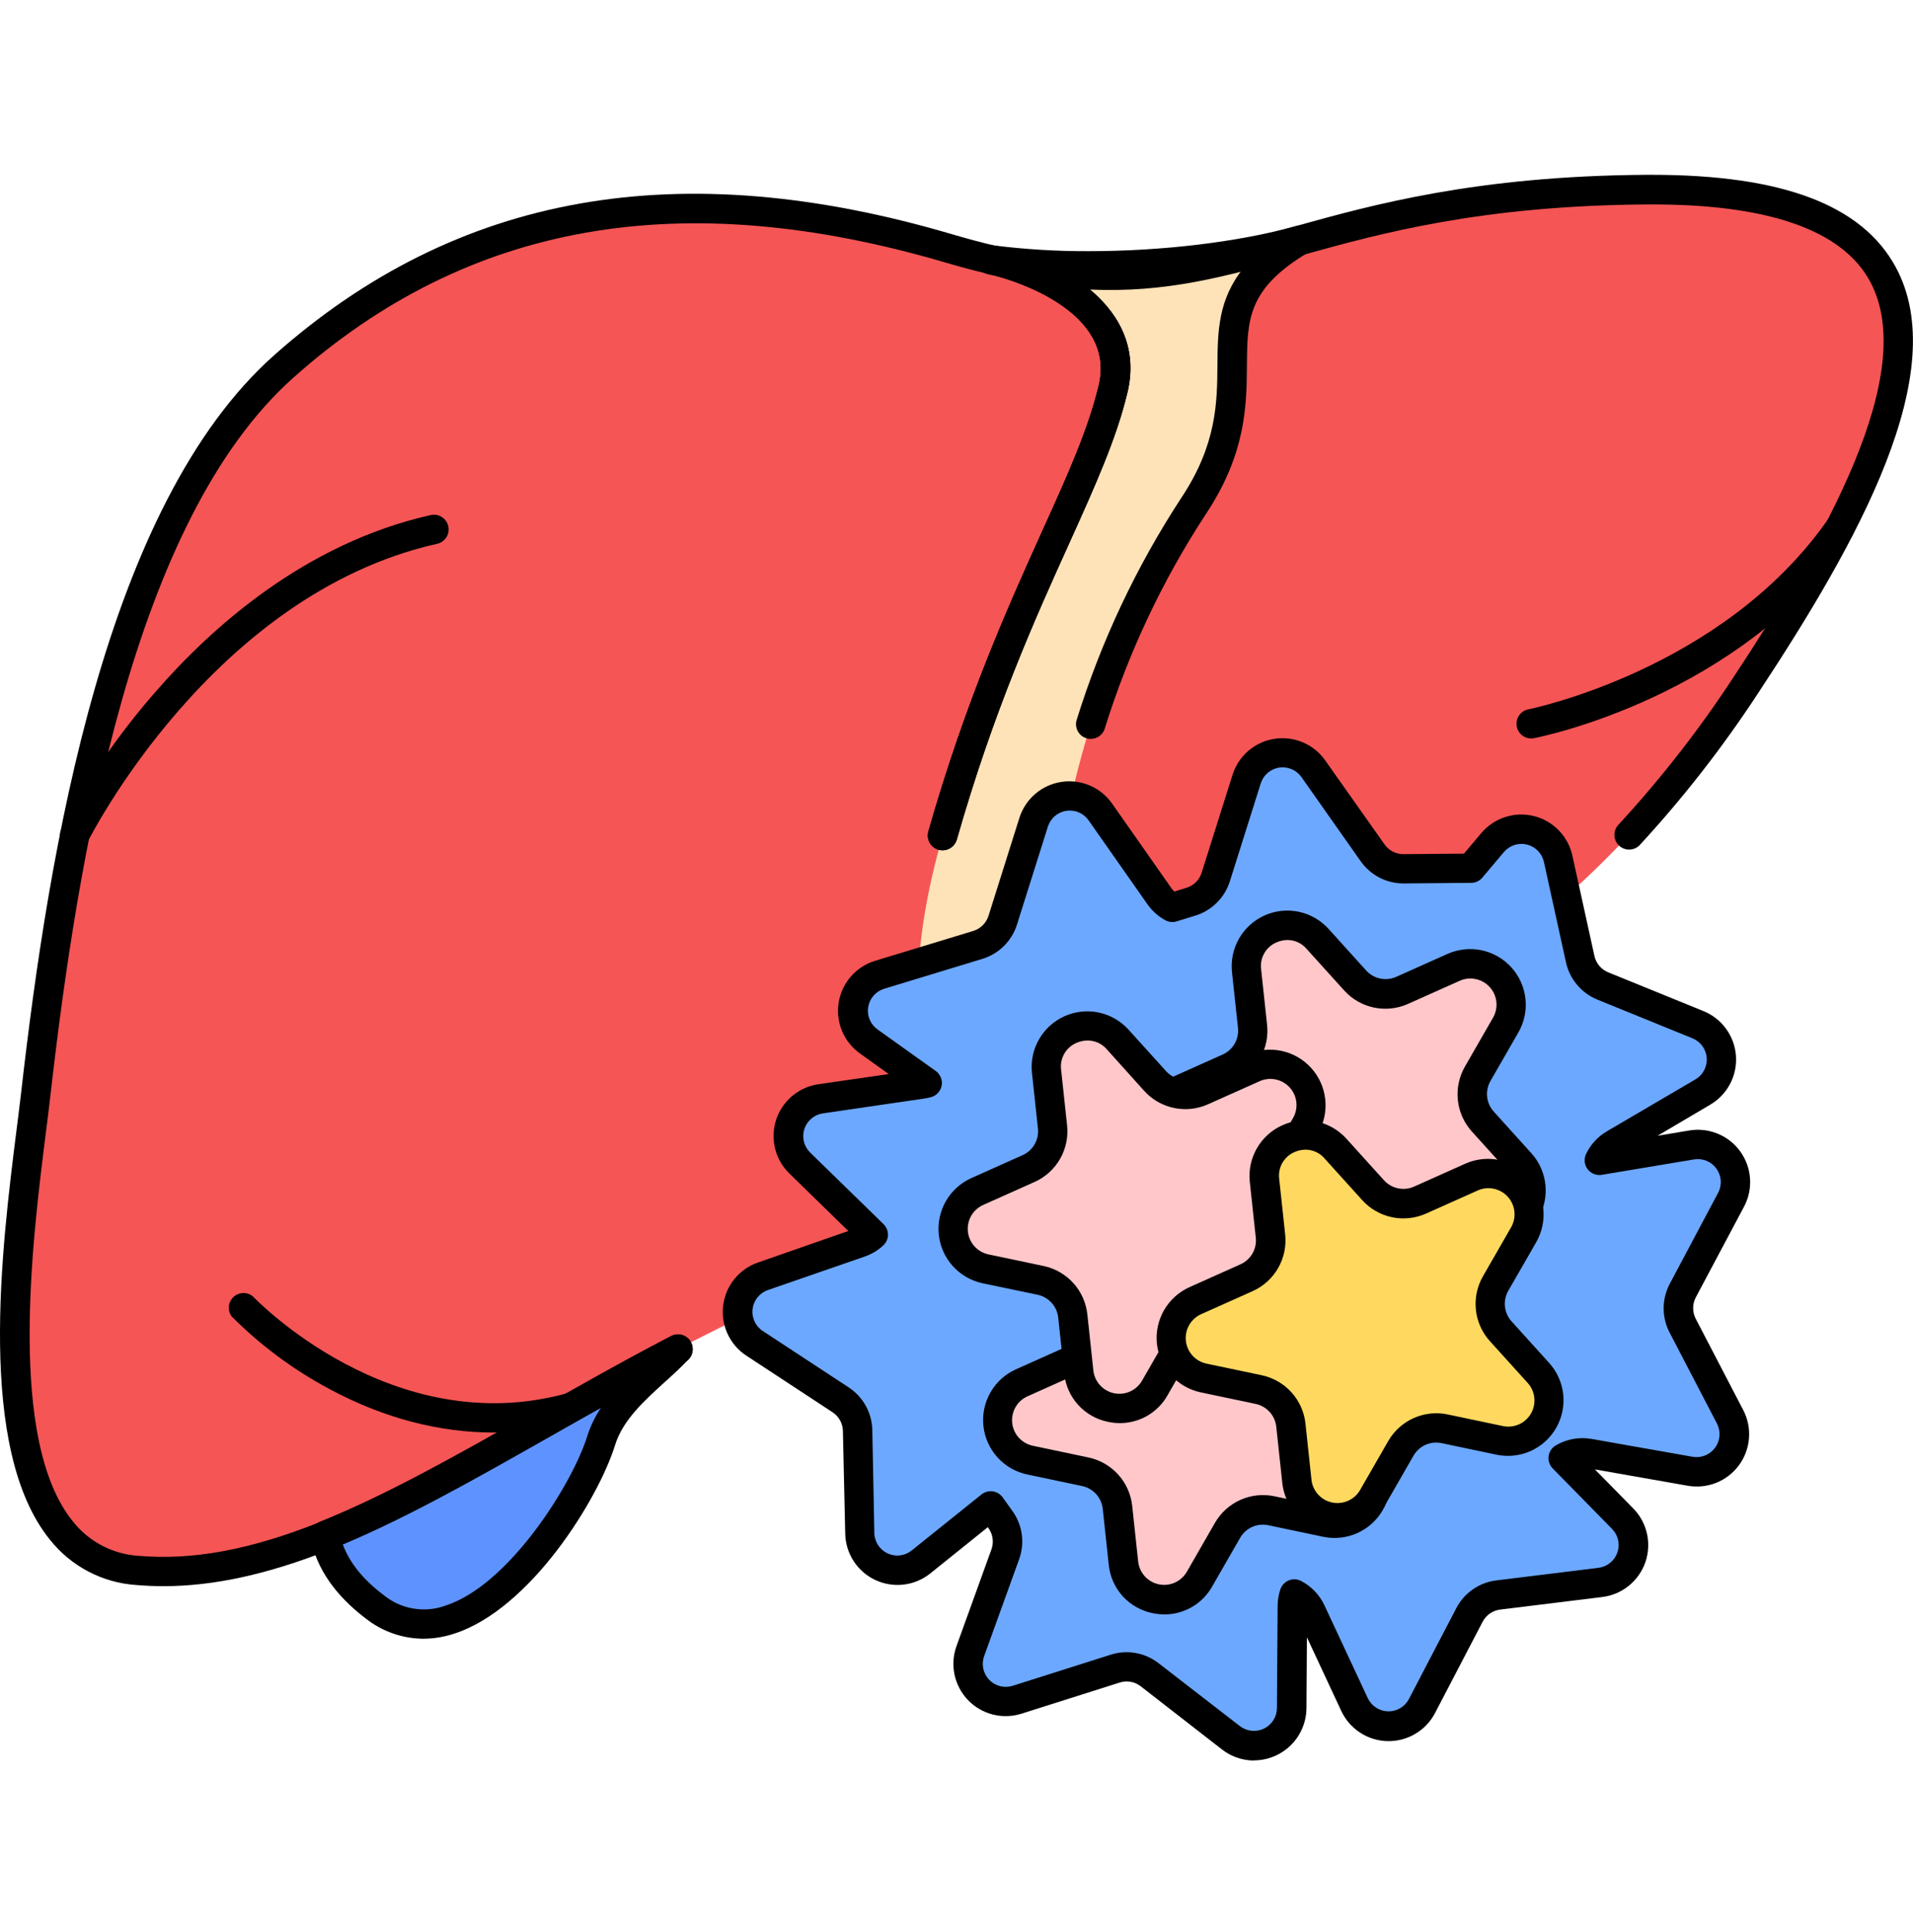
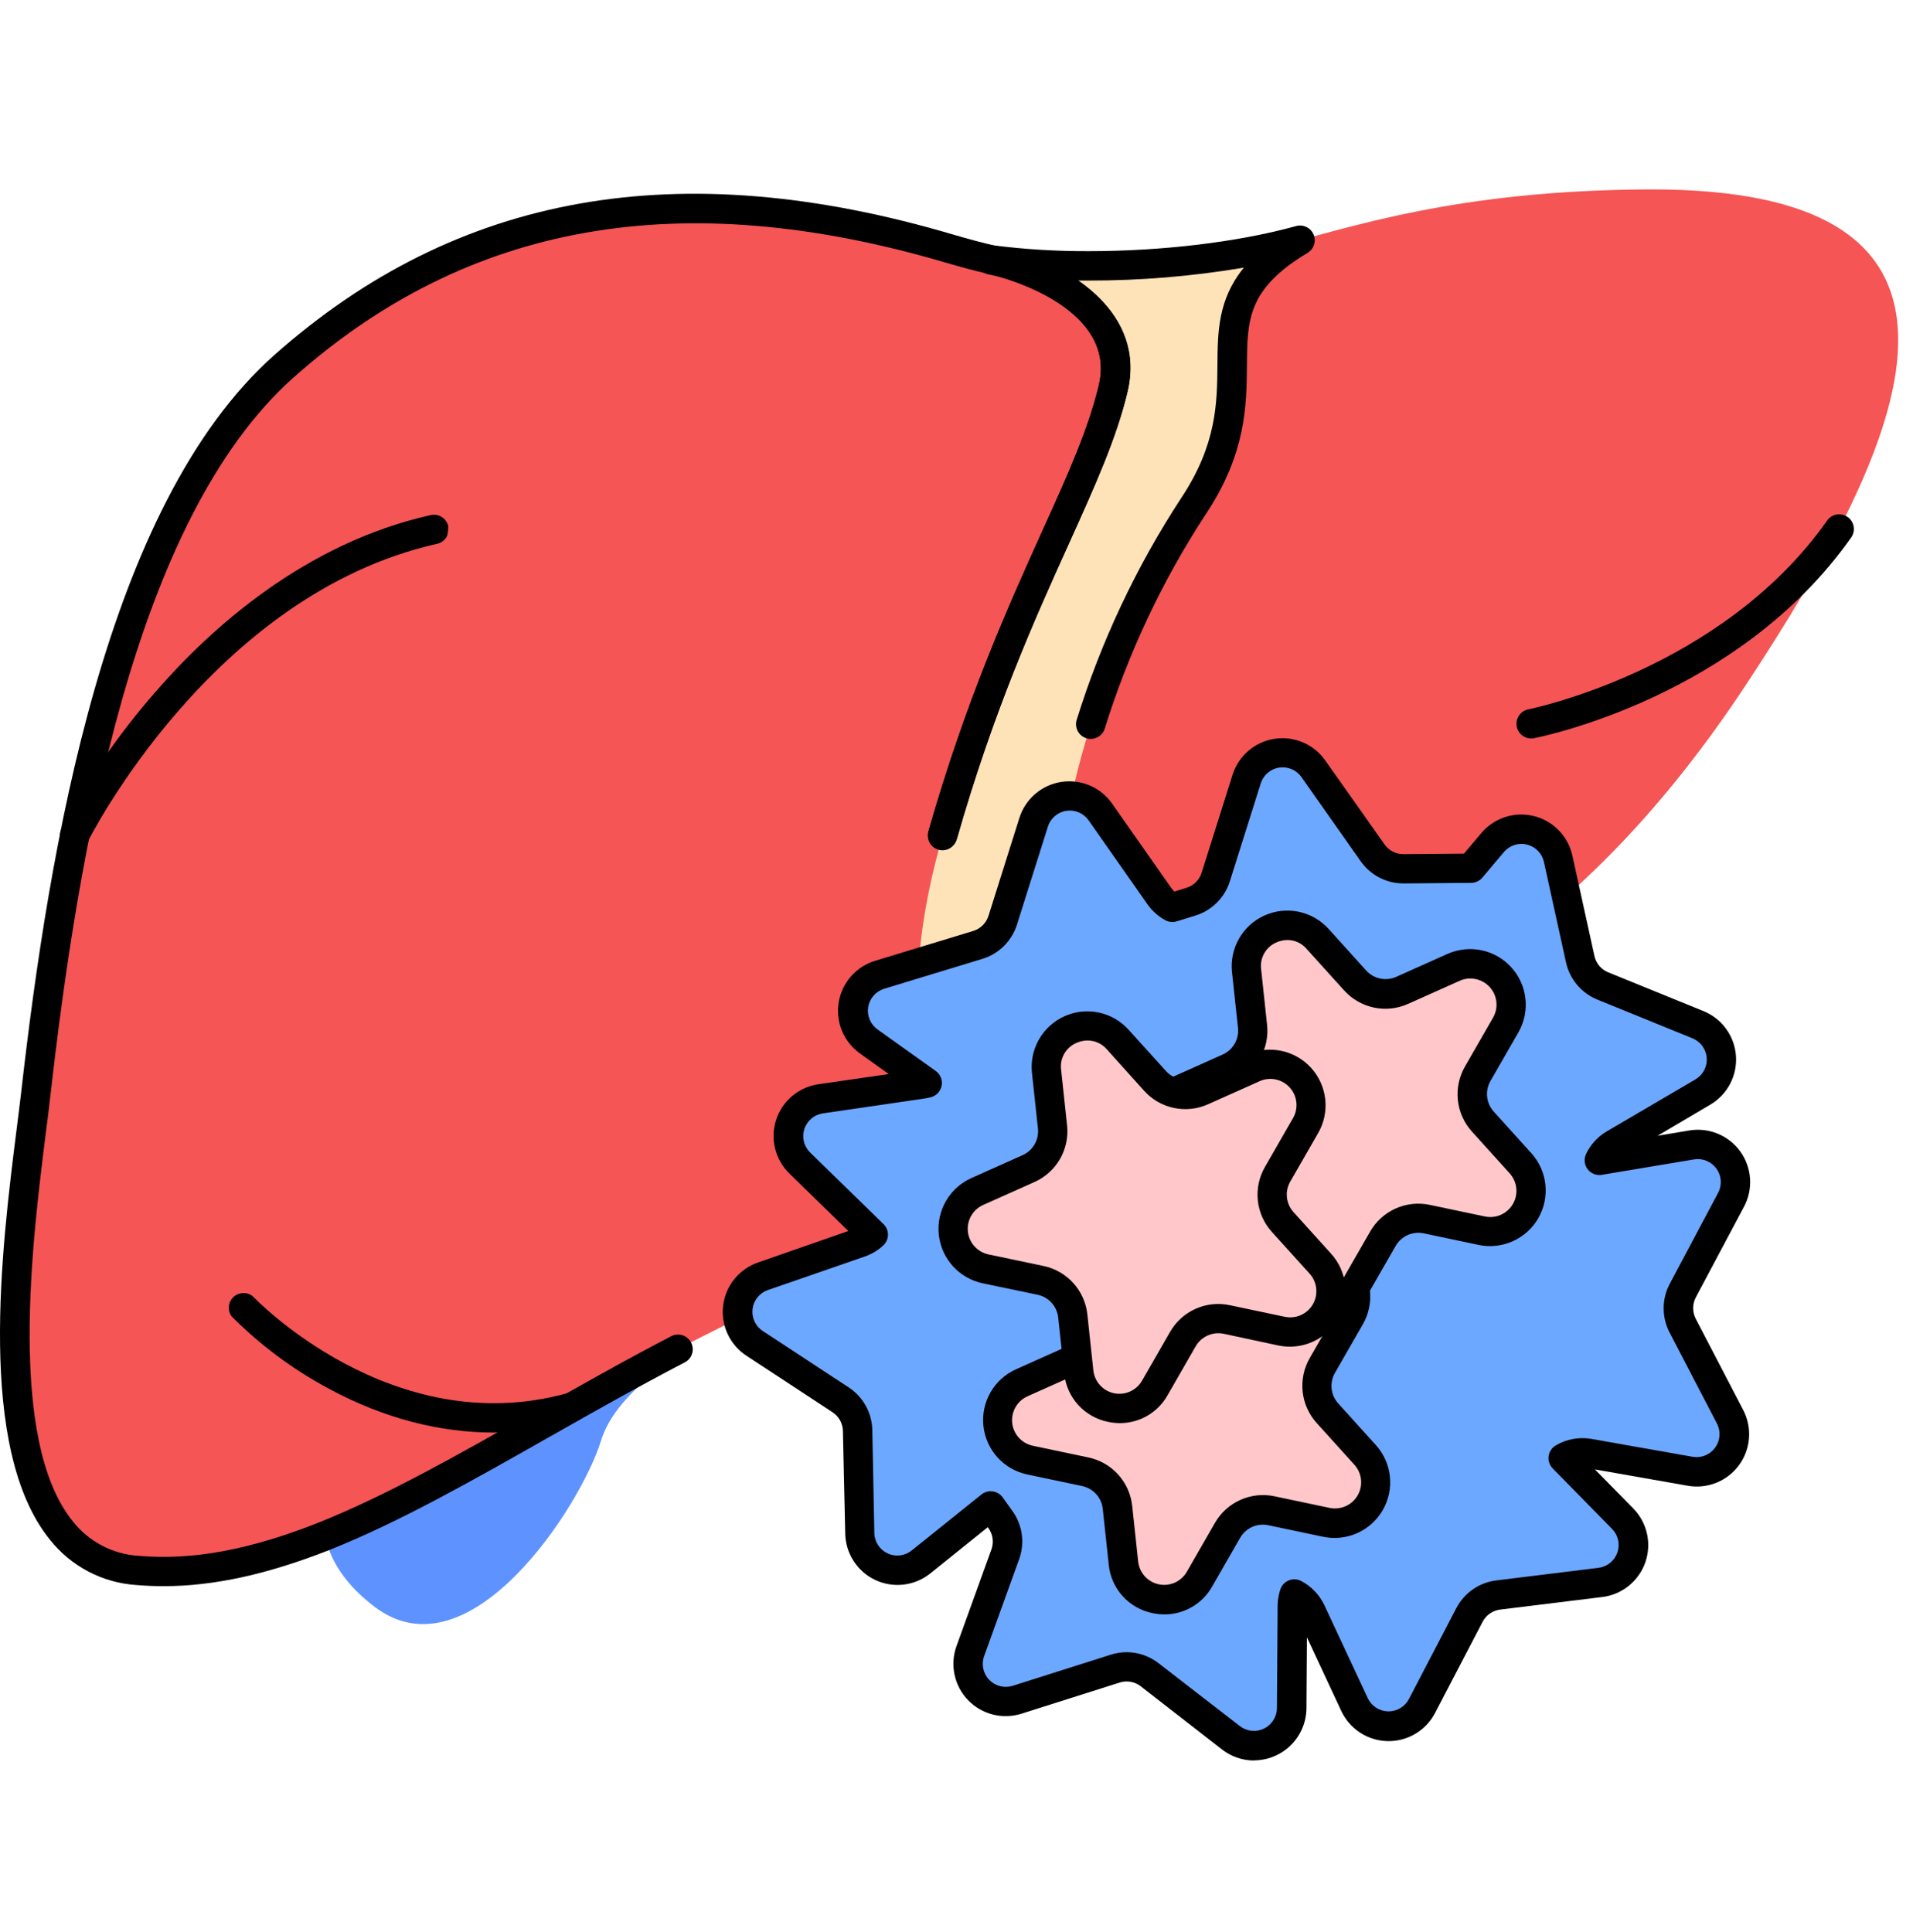
<svg xmlns="http://www.w3.org/2000/svg" width="100" height="101" viewBox="0 0 100 101" fill="none">
  <path d="M18.052 75.977C18.052 75.977 14.631 80.247 19.591 84.006C24.552 87.766 30.367 78.717 31.418 75.317C32.468 71.916 37.433 70.508 36.133 67.795C36.133 67.795 29.929 69.192 25.841 70.768C21.754 72.344 20.142 74.077 18.052 75.977Z" fill="#5E93FF" />
  <path d="M1.865 57.227C3.127 46.137 5.877 27.108 14.845 19.141C23.814 11.174 35.013 8.682 49.631 13.002C64.248 17.323 66.283 10.032 86.074 9.903C105.865 9.774 99.611 23.145 91.275 35.789C82.939 48.434 72.994 54.772 60.496 56.938C47.998 59.104 49.115 63.719 37.355 69.547C25.596 75.375 16.314 82.881 7.183 82.092C-1.948 81.303 1.148 63.543 1.865 57.227Z" fill="#F55555" />
  <path d="M49.273 43.682C45.855 55.67 51.06 55.823 44.023 65.534C47.916 62.526 52.27 58.997 58.219 57.393C56.592 55.946 55.068 54.223 55.016 50.752C54.885 42.245 58.014 33.051 62.398 26.45C66.783 19.848 61.555 16.407 67.971 12.557C63.549 13.788 56.963 14.27 51.805 13.586C53.549 13.901 59.24 15.887 58.199 20.303C56.914 25.737 52.691 31.694 49.273 43.682Z" fill="#FFE3B8" />
-   <path d="M3.905 44.422C3.775 44.422 3.646 44.389 3.532 44.325C3.418 44.261 3.322 44.17 3.253 44.059C3.184 43.948 3.144 43.821 3.138 43.691C3.131 43.56 3.158 43.43 3.216 43.313C4.561 40.761 6.2 38.375 8.099 36.203C11.056 32.789 15.95 28.411 22.485 26.934C22.585 26.907 22.69 26.901 22.792 26.916C22.894 26.931 22.993 26.966 23.081 27.019C23.17 27.073 23.247 27.144 23.307 27.228C23.368 27.312 23.411 27.407 23.433 27.508C23.456 27.609 23.459 27.713 23.44 27.815C23.422 27.917 23.383 28.014 23.326 28.1C23.269 28.187 23.196 28.261 23.11 28.318C23.024 28.375 22.927 28.415 22.825 28.434C11.065 31.092 4.661 43.864 4.589 43.993C4.526 44.12 4.429 44.228 4.308 44.304C4.187 44.38 4.048 44.421 3.905 44.422Z" fill="black" />
+   <path d="M3.905 44.422C3.775 44.422 3.646 44.389 3.532 44.325C3.418 44.261 3.322 44.17 3.253 44.059C3.184 43.948 3.144 43.821 3.138 43.691C3.131 43.56 3.158 43.43 3.216 43.313C4.561 40.761 6.2 38.375 8.099 36.203C11.056 32.789 15.95 28.411 22.485 26.934C22.585 26.907 22.69 26.901 22.792 26.916C22.894 26.931 22.993 26.966 23.081 27.019C23.17 27.073 23.247 27.144 23.307 27.228C23.368 27.312 23.411 27.407 23.433 27.508C23.422 27.917 23.383 28.014 23.326 28.1C23.269 28.187 23.196 28.261 23.11 28.318C23.024 28.375 22.927 28.415 22.825 28.434C11.065 31.092 4.661 43.864 4.589 43.993C4.526 44.12 4.429 44.228 4.308 44.304C4.187 44.38 4.048 44.421 3.905 44.422Z" fill="black" />
  <path d="M25.798 74.889C22.939 74.889 20.039 74.127 17.238 72.623C15.347 71.617 13.618 70.334 12.107 68.817C11.997 68.665 11.947 68.478 11.964 68.292C11.982 68.105 12.068 67.932 12.205 67.804C12.342 67.676 12.521 67.602 12.708 67.597C12.895 67.591 13.078 67.654 13.222 67.774C13.308 67.866 20.488 75.375 29.662 72.831C29.76 72.801 29.863 72.791 29.965 72.802C30.067 72.812 30.166 72.843 30.256 72.892C30.346 72.942 30.425 73.009 30.488 73.089C30.552 73.17 30.599 73.262 30.627 73.361C30.654 73.46 30.662 73.563 30.648 73.665C30.635 73.766 30.602 73.865 30.551 73.953C30.499 74.042 30.43 74.119 30.349 74.181C30.267 74.243 30.173 74.288 30.074 74.313C28.681 74.698 27.243 74.891 25.798 74.889Z" fill="black" />
  <path d="M80.035 38.606C79.845 38.604 79.663 38.532 79.523 38.404C79.383 38.275 79.295 38.099 79.277 37.91C79.259 37.721 79.311 37.532 79.424 37.379C79.537 37.226 79.703 37.121 79.889 37.083C79.989 37.063 89.987 35.036 95.49 27.243C95.546 27.155 95.62 27.079 95.706 27.021C95.792 26.962 95.889 26.922 95.991 26.901C96.093 26.881 96.198 26.882 96.3 26.904C96.402 26.926 96.498 26.968 96.583 27.028C96.668 27.088 96.74 27.165 96.795 27.253C96.849 27.342 96.885 27.441 96.9 27.544C96.916 27.647 96.91 27.752 96.883 27.852C96.857 27.953 96.81 28.047 96.746 28.13C90.877 36.438 80.615 38.508 80.18 38.592C80.132 38.601 80.084 38.606 80.035 38.606Z" fill="black" />
-   <path d="M22.129 85.669C21.04 85.661 19.984 85.292 19.128 84.618C17.518 83.397 16.546 81.985 16.237 80.421C16.203 80.245 16.231 80.063 16.316 79.906C16.402 79.748 16.54 79.626 16.706 79.559C20.221 78.149 23.932 76.044 27.85 73.825C30.169 72.51 32.567 71.149 35.088 69.837C35.248 69.754 35.432 69.731 35.608 69.77C35.784 69.809 35.94 69.909 36.05 70.051C36.16 70.194 36.216 70.371 36.209 70.55C36.202 70.73 36.133 70.902 36.012 71.036C35.637 71.45 35.202 71.843 34.743 72.258C33.669 73.235 32.557 74.241 32.153 75.542C31.27 78.393 27.704 84.135 23.737 85.405C23.218 85.576 22.676 85.665 22.129 85.669ZM17.915 80.727C18.262 81.682 18.979 82.577 20.063 83.393C20.506 83.753 21.033 83.993 21.595 84.089C22.157 84.186 22.735 84.136 23.272 83.944C26.633 82.862 29.936 77.528 30.694 75.091C30.864 74.554 31.11 74.045 31.426 73.579C30.477 74.11 29.541 74.639 28.618 75.165C24.875 77.282 21.334 79.298 17.915 80.727Z" fill="black" />
  <path d="M8.543 82.921C8.063 82.921 7.587 82.9 7.115 82.86C6.24 82.801 5.386 82.56 4.609 82.151C3.833 81.742 3.15 81.175 2.606 80.487C-1.238 75.727 0.086 65.235 0.877 58.969C0.963 58.29 1.041 57.674 1.102 57.141C2.557 44.337 5.514 26.401 14.332 18.569C23.881 10.088 35.498 8.022 49.846 12.268C50.627 12.497 51.321 12.682 51.975 12.835C52.17 12.885 52.365 12.928 52.561 12.967H52.596C56.111 13.905 59.897 16.43 58.944 20.467C58.369 22.897 57.268 25.337 55.873 28.424C54.115 32.311 51.932 37.149 50.014 43.881C49.951 44.069 49.818 44.226 49.643 44.318C49.468 44.411 49.263 44.432 49.073 44.377C48.882 44.323 48.72 44.197 48.62 44.026C48.52 43.855 48.489 43.652 48.535 43.459C50.489 36.624 52.697 31.723 54.473 27.79C55.84 24.778 56.908 22.399 57.447 20.112C58.36 16.245 52.928 14.643 52.219 14.448C52.024 14.405 51.828 14.36 51.619 14.309C50.946 14.153 50.221 13.96 49.414 13.723C35.614 9.665 24.473 11.62 15.354 19.727C6.93 27.208 4.057 44.766 2.629 57.323C2.569 57.862 2.49 58.483 2.403 59.17C1.692 64.801 0.371 75.28 3.803 79.528C4.217 80.056 4.738 80.49 5.332 80.801C5.926 81.112 6.579 81.294 7.248 81.335C10.08 81.579 13.086 81.018 16.705 79.577C20.221 78.167 23.932 76.061 27.848 73.842C30.166 72.528 32.565 71.167 35.086 69.854C35.176 69.807 35.274 69.779 35.375 69.77C35.476 69.761 35.577 69.772 35.674 69.803C35.77 69.833 35.86 69.883 35.937 69.948C36.015 70.013 36.078 70.092 36.125 70.182C36.172 70.272 36.2 70.37 36.209 70.471C36.218 70.572 36.207 70.673 36.176 70.77C36.146 70.866 36.097 70.956 36.032 71.033C35.967 71.111 35.887 71.175 35.797 71.221C33.301 72.52 30.914 73.874 28.608 75.182C24.641 77.432 20.895 79.557 17.279 81.006C14.018 82.293 11.201 82.921 8.543 82.921Z" fill="black" />
-   <path d="M49.269 44.452C49.15 44.452 49.033 44.424 48.927 44.371C48.821 44.318 48.728 44.242 48.656 44.147C48.585 44.052 48.536 43.943 48.514 43.826C48.491 43.709 48.496 43.589 48.528 43.475C50.481 36.639 52.691 31.739 54.466 27.805C55.833 24.794 56.901 22.415 57.441 20.127C58.36 16.221 52.827 14.637 52.194 14.463C52.005 14.408 51.844 14.281 51.745 14.11C51.647 13.939 51.617 13.736 51.664 13.544C51.71 13.352 51.829 13.185 51.995 13.078C52.161 12.971 52.362 12.932 52.556 12.969C58.753 14.323 62.534 13.27 67.319 11.936L67.638 11.848L67.722 11.825L67.765 11.813C71.741 10.707 77.189 9.196 86.06 9.139H86.353C93.167 9.139 97.335 10.717 99.095 13.96C102.077 19.459 97.142 28.295 91.911 36.225C90.066 39.047 87.99 41.711 85.704 44.19C85.563 44.331 85.373 44.411 85.174 44.415C84.974 44.418 84.781 44.344 84.636 44.208C84.49 44.072 84.403 43.885 84.392 43.686C84.382 43.487 84.449 43.292 84.579 43.141C86.809 40.725 88.834 38.128 90.634 35.377C95.321 28.28 100.36 19.516 97.749 14.702C96.282 11.997 92.353 10.643 86.077 10.688C77.435 10.745 72.109 12.215 68.218 13.297L68.151 13.317L68.075 13.338L67.741 13.432C64.067 14.456 60.962 15.323 56.958 15.135C58.521 16.436 59.48 18.225 58.944 20.493C58.37 22.922 57.269 25.362 55.874 28.45C54.116 32.336 51.933 37.174 50.015 43.907C49.966 44.066 49.867 44.205 49.733 44.304C49.598 44.402 49.435 44.454 49.269 44.452Z" fill="black" />
  <path d="M49.269 44.452C49.15 44.452 49.033 44.424 48.927 44.371C48.821 44.319 48.728 44.242 48.656 44.147C48.585 44.053 48.536 43.943 48.514 43.826C48.491 43.71 48.496 43.59 48.528 43.475C50.481 36.639 52.691 31.739 54.466 27.805C55.833 24.794 56.901 22.415 57.441 20.128C58.36 16.221 52.827 14.637 52.194 14.464C51.999 14.413 51.827 14.372 51.655 14.341C51.463 14.299 51.294 14.185 51.183 14.023C51.072 13.86 51.027 13.662 51.058 13.467C51.089 13.273 51.193 13.098 51.349 12.978C51.506 12.858 51.702 12.803 51.898 12.823C53.559 13.035 55.232 13.137 56.907 13.13C60.733 13.13 64.644 12.663 67.636 11.85L67.7 11.833L67.735 11.823C67.915 11.769 68.107 11.783 68.278 11.861C68.448 11.939 68.584 12.076 68.66 12.247C68.736 12.418 68.747 12.611 68.691 12.79C68.635 12.968 68.516 13.12 68.356 13.217C65.214 15.106 65.2 16.702 65.181 19.116C65.165 21.161 65.144 23.706 63.032 26.88C60.754 30.363 58.973 34.147 57.739 38.122C57.672 38.308 57.535 38.461 57.357 38.548C57.179 38.636 56.975 38.652 56.786 38.593C56.596 38.533 56.438 38.403 56.342 38.23C56.247 38.056 56.222 37.852 56.273 37.661C57.55 33.548 59.393 29.632 61.751 26.028C63.606 23.237 63.624 21.042 63.64 19.104C63.653 17.346 63.667 15.653 65.019 13.993C62.337 14.444 59.623 14.67 56.903 14.667H56.345C58.255 15.991 59.534 17.936 58.935 20.479C58.36 22.909 57.259 25.348 55.864 28.436C54.106 32.323 51.923 37.161 50.005 43.893C49.959 44.054 49.863 44.195 49.73 44.295C49.597 44.396 49.435 44.451 49.269 44.452Z" fill="black" />
  <path d="M88.758 53.573L83.791 51.549C83.495 51.429 83.233 51.238 83.027 50.994C82.821 50.75 82.678 50.459 82.609 50.147L81.447 44.905C81.368 44.546 81.19 44.216 80.933 43.953C80.677 43.69 80.352 43.504 79.995 43.416C79.639 43.328 79.264 43.341 78.915 43.454C78.565 43.568 78.254 43.776 78.017 44.057L76.89 45.393L73.375 45.424C73.055 45.427 72.74 45.352 72.456 45.206C72.171 45.059 71.927 44.846 71.744 44.584L68.664 40.19C68.453 39.889 68.162 39.653 67.823 39.509C67.485 39.365 67.114 39.319 66.75 39.375C66.387 39.431 66.047 39.587 65.768 39.827C65.489 40.066 65.282 40.379 65.172 40.729L63.556 45.848C63.46 46.153 63.291 46.429 63.064 46.654C62.837 46.879 62.559 47.046 62.254 47.139L61.277 47.442C61.012 47.3 60.783 47.1 60.607 46.856L57.527 42.461C57.316 42.161 57.025 41.925 56.687 41.781C56.349 41.637 55.977 41.59 55.614 41.646C55.25 41.702 54.91 41.859 54.631 42.098C54.352 42.337 54.146 42.65 54.035 43.001L52.42 48.12C52.324 48.424 52.155 48.701 51.928 48.926C51.701 49.151 51.422 49.317 51.117 49.411L45.984 50.973C45.633 51.081 45.318 51.285 45.077 51.562C44.835 51.839 44.676 52.178 44.617 52.541C44.558 52.904 44.602 53.276 44.743 53.616C44.885 53.955 45.118 54.248 45.418 54.461L48.461 56.633C48.384 56.654 48.305 56.671 48.226 56.682L42.914 57.452C42.55 57.505 42.209 57.658 41.928 57.895C41.647 58.132 41.438 58.442 41.324 58.792C41.21 59.141 41.196 59.515 41.284 59.872C41.372 60.229 41.557 60.554 41.82 60.811L45.654 64.551C45.457 64.735 45.224 64.876 44.971 64.965L39.892 66.723C39.543 66.843 39.235 67.059 39.002 67.346C38.77 67.633 38.623 67.979 38.577 68.346C38.532 68.712 38.591 69.084 38.747 69.418C38.903 69.753 39.149 70.037 39.459 70.239L43.951 73.188C44.218 73.364 44.438 73.602 44.592 73.881C44.747 74.161 44.831 74.474 44.838 74.793L44.951 80.161C44.963 80.526 45.075 80.88 45.277 81.185C45.478 81.49 45.761 81.732 46.092 81.886C46.424 82.04 46.791 82.098 47.154 82.055C47.517 82.011 47.86 81.868 48.146 81.641L51.795 78.711L52.304 79.424C52.49 79.684 52.611 79.985 52.655 80.301C52.699 80.618 52.665 80.94 52.556 81.241L50.732 86.29C50.61 86.635 50.586 87.008 50.663 87.366C50.741 87.724 50.916 88.053 51.171 88.317C51.425 88.581 51.748 88.769 52.103 88.859C52.459 88.949 52.832 88.939 53.181 88.829L58.299 87.206C58.603 87.109 58.926 87.088 59.241 87.144C59.555 87.2 59.851 87.332 60.103 87.528L64.342 90.823C64.632 91.048 64.979 91.188 65.345 91.226C65.71 91.265 66.079 91.2 66.41 91.04C66.741 90.88 67.02 90.63 67.216 90.319C67.413 90.009 67.518 89.649 67.521 89.282L67.558 83.915C67.561 83.709 67.596 83.505 67.662 83.311C68.045 83.51 68.352 83.83 68.535 84.221L70.805 89.086C70.96 89.42 71.206 89.703 71.513 89.904C71.821 90.105 72.179 90.215 72.547 90.223C72.914 90.231 73.277 90.137 73.593 89.95C73.91 89.762 74.168 89.49 74.338 89.165L76.818 84.405C76.966 84.122 77.18 83.879 77.442 83.697C77.704 83.515 78.007 83.399 78.324 83.36L83.652 82.704C84.017 82.66 84.363 82.514 84.65 82.284C84.937 82.053 85.154 81.747 85.276 81.4C85.398 81.053 85.42 80.679 85.34 80.319C85.26 79.96 85.082 79.63 84.824 79.368L81.721 76.206C82.125 75.965 82.603 75.878 83.066 75.96L88.353 76.891C88.711 76.949 89.078 76.907 89.414 76.77C89.75 76.633 90.041 76.405 90.256 76.113C90.471 75.821 90.601 75.475 90.632 75.114C90.663 74.752 90.594 74.389 90.431 74.065L87.955 69.303C87.806 69.02 87.728 68.706 87.728 68.386C87.728 68.067 87.806 67.752 87.955 67.469L90.474 62.729C90.647 62.404 90.725 62.038 90.699 61.671C90.674 61.305 90.547 60.953 90.333 60.654C90.118 60.356 89.824 60.124 89.484 59.984C89.144 59.844 88.772 59.801 88.41 59.862L83.596 60.664C83.765 60.309 84.037 60.012 84.377 59.813L89.008 57.098C89.325 56.913 89.584 56.642 89.756 56.316C89.927 55.991 90.004 55.624 89.978 55.258C89.952 54.891 89.824 54.539 89.608 54.241C89.393 53.943 89.098 53.712 88.758 53.573Z" fill="#6CA8FF" />
  <path d="M65.547 92.036C64.938 92.033 64.347 91.827 63.869 91.45L59.631 88.155C59.477 88.036 59.296 87.955 59.104 87.921C58.912 87.887 58.715 87.9 58.529 87.96L53.412 89.583C52.925 89.74 52.404 89.757 51.907 89.633C51.411 89.508 50.959 89.247 50.604 88.879C50.249 88.511 50.004 88.05 49.898 87.549C49.791 87.049 49.827 86.529 50.002 86.048L51.826 80.999C51.892 80.816 51.913 80.619 51.886 80.426C51.86 80.233 51.787 80.05 51.674 79.891L51.635 79.839L48.635 82.251C48.236 82.572 47.755 82.776 47.247 82.837C46.738 82.899 46.223 82.817 45.759 82.6C45.295 82.383 44.901 82.04 44.623 81.61C44.344 81.18 44.192 80.681 44.183 80.169L44.062 74.805C44.058 74.611 44.006 74.421 43.912 74.251C43.818 74.08 43.684 73.936 43.521 73.829L39.029 70.88C38.598 70.601 38.255 70.206 38.038 69.741C37.821 69.276 37.739 68.759 37.802 68.249C37.865 67.74 38.07 67.258 38.394 66.86C38.717 66.462 39.147 66.163 39.633 65.997L44.345 64.354L41.269 61.352C40.901 60.996 40.641 60.544 40.518 60.047C40.394 59.55 40.413 59.029 40.571 58.542C40.729 58.055 41.021 57.623 41.413 57.294C41.805 56.965 42.282 56.752 42.789 56.68L46.457 56.149L44.963 55.079C44.545 54.784 44.218 54.377 44.019 53.905C43.821 53.434 43.759 52.916 43.84 52.41C43.922 51.905 44.143 51.433 44.48 51.047C44.816 50.662 45.254 50.378 45.744 50.229L50.877 48.667C51.062 48.61 51.231 48.51 51.369 48.373C51.507 48.237 51.61 48.07 51.67 47.886L53.285 42.766C53.437 42.278 53.724 41.841 54.111 41.507C54.499 41.173 54.973 40.955 55.479 40.877C55.985 40.799 56.503 40.865 56.973 41.066C57.444 41.268 57.848 41.598 58.14 42.018L61.22 46.413C61.27 46.484 61.327 46.55 61.39 46.608L62.019 46.413C62.205 46.356 62.374 46.256 62.512 46.12C62.65 45.984 62.753 45.816 62.812 45.632L64.427 40.513C64.58 40.024 64.866 39.587 65.254 39.254C65.642 38.919 66.116 38.701 66.622 38.623C67.128 38.545 67.645 38.611 68.116 38.813C68.586 39.014 68.991 39.344 69.283 39.764L72.373 44.141C72.483 44.298 72.629 44.427 72.799 44.516C72.969 44.605 73.157 44.652 73.349 44.653H73.359L76.527 44.626L77.425 43.561C77.754 43.169 78.185 42.876 78.672 42.717C79.158 42.557 79.679 42.538 80.176 42.66C80.673 42.782 81.125 43.041 81.482 43.407C81.839 43.774 82.086 44.233 82.195 44.733L83.347 49.975C83.389 50.166 83.477 50.343 83.602 50.492C83.728 50.641 83.888 50.757 84.068 50.831L89.039 52.854C89.514 53.045 89.925 53.366 90.227 53.78C90.529 54.193 90.708 54.684 90.745 55.194C90.782 55.705 90.675 56.215 90.436 56.668C90.196 57.121 89.835 57.497 89.392 57.755L86.646 59.376L88.293 59.1C88.797 59.014 89.316 59.071 89.79 59.265C90.263 59.459 90.673 59.782 90.972 60.198C91.271 60.613 91.448 61.104 91.482 61.615C91.516 62.125 91.406 62.636 91.164 63.087L88.644 67.827C88.554 67.999 88.507 68.191 88.507 68.385C88.507 68.58 88.554 68.772 88.644 68.944L91.121 73.706C91.359 74.159 91.465 74.671 91.427 75.181C91.389 75.692 91.208 76.182 90.905 76.595C90.602 77.008 90.19 77.328 89.714 77.517C89.238 77.707 88.719 77.76 88.215 77.669L83.373 76.817L85.369 78.85C85.729 79.214 85.98 79.672 86.093 80.172C86.205 80.671 86.175 81.192 86.007 81.676C85.838 82.159 85.536 82.585 85.137 82.906C84.738 83.227 84.256 83.429 83.748 83.489L78.42 84.145C78.227 84.169 78.042 84.24 77.882 84.35C77.722 84.461 77.592 84.609 77.502 84.782L75.021 89.542C74.786 89.997 74.428 90.377 73.988 90.638C73.548 90.9 73.043 91.032 72.532 91.021C72.02 91.01 71.521 90.856 71.093 90.575C70.665 90.294 70.324 89.899 70.109 89.434L68.318 85.594L68.293 89.305C68.286 90.028 67.995 90.718 67.484 91.227C66.972 91.737 66.28 92.025 65.558 92.028L65.547 92.036ZM58.894 86.372C59.505 86.374 60.096 86.58 60.576 86.958L64.812 90.235C64.989 90.372 65.201 90.457 65.424 90.481C65.646 90.504 65.871 90.465 66.073 90.367C66.274 90.269 66.444 90.117 66.564 89.928C66.684 89.739 66.748 89.52 66.75 89.296L66.787 83.928C66.79 83.643 66.838 83.359 66.929 83.089C66.965 82.983 67.022 82.886 67.099 82.805C67.175 82.724 67.268 82.66 67.371 82.618C67.474 82.576 67.585 82.558 67.697 82.563C67.808 82.568 67.917 82.598 68.015 82.649C68.547 82.927 68.974 83.372 69.23 83.915L71.5 88.778C71.595 88.98 71.745 89.151 71.932 89.272C72.119 89.394 72.336 89.461 72.559 89.466C72.782 89.471 73.002 89.413 73.195 89.3C73.387 89.187 73.544 89.022 73.648 88.825L76.129 84.065C76.335 83.671 76.634 83.334 77 83.081C77.367 82.829 77.789 82.67 78.23 82.618L83.558 81.962C83.781 81.934 83.991 81.845 84.165 81.705C84.34 81.564 84.472 81.377 84.546 81.166C84.62 80.954 84.633 80.727 84.584 80.508C84.535 80.289 84.426 80.088 84.269 79.928L81.166 76.766C81.084 76.683 81.022 76.582 80.985 76.472C80.948 76.361 80.936 76.243 80.951 76.128C80.967 76.012 81.008 75.901 81.072 75.804C81.136 75.706 81.222 75.625 81.322 75.565C81.885 75.231 82.549 75.11 83.193 75.223L88.478 76.157C88.699 76.196 88.926 76.172 89.134 76.088C89.341 76.005 89.522 75.865 89.654 75.684C89.787 75.504 89.866 75.29 89.883 75.066C89.9 74.843 89.855 74.619 89.752 74.421L87.275 69.659C87.07 69.265 86.964 68.827 86.966 68.383C86.968 67.939 87.078 67.502 87.287 67.11L89.806 62.37C89.914 62.172 89.964 61.947 89.95 61.722C89.936 61.497 89.859 61.281 89.728 61.097C89.597 60.914 89.416 60.771 89.208 60.685C88.999 60.599 88.771 60.574 88.549 60.612L83.73 61.417C83.591 61.44 83.449 61.424 83.319 61.372C83.188 61.32 83.075 61.233 82.99 61.12C82.905 61.008 82.853 60.875 82.839 60.735C82.825 60.595 82.85 60.454 82.91 60.327C83.145 59.833 83.523 59.42 83.996 59.143L88.627 56.428C88.82 56.315 88.978 56.15 89.082 55.952C89.186 55.753 89.233 55.53 89.217 55.306C89.201 55.083 89.123 54.868 88.991 54.687C88.86 54.505 88.68 54.365 88.472 54.28L83.502 52.257C83.09 52.089 82.725 51.824 82.439 51.483C82.152 51.143 81.953 50.738 81.859 50.303L80.707 45.061C80.659 44.842 80.551 44.641 80.394 44.48C80.238 44.319 80.04 44.206 79.822 44.152C79.604 44.098 79.376 44.106 79.162 44.175C78.949 44.245 78.76 44.372 78.615 44.544L77.488 45.88C77.416 45.965 77.326 46.034 77.225 46.081C77.124 46.128 77.014 46.153 76.902 46.153L73.386 46.184H73.363C72.922 46.184 72.489 46.077 72.098 45.873C71.708 45.669 71.373 45.374 71.121 45.013L68.033 40.626C67.904 40.442 67.727 40.298 67.521 40.211C67.315 40.123 67.088 40.094 66.867 40.128C66.645 40.162 66.438 40.258 66.267 40.404C66.097 40.55 65.972 40.74 65.904 40.954L64.289 46.073C64.156 46.497 63.921 46.882 63.605 47.194C63.29 47.507 62.903 47.738 62.478 47.868L61.502 48.169C61.405 48.198 61.303 48.207 61.203 48.197C61.102 48.186 61.005 48.156 60.916 48.108C60.547 47.907 60.229 47.623 59.986 47.28L56.906 42.886C56.777 42.702 56.6 42.558 56.394 42.47C56.188 42.382 55.961 42.354 55.74 42.388C55.518 42.422 55.311 42.518 55.141 42.663C54.97 42.809 54.844 43 54.777 43.214L53.162 48.333C53.029 48.757 52.794 49.141 52.479 49.454C52.163 49.767 51.776 49.998 51.351 50.128L46.218 51.69C46.004 51.756 45.812 51.88 45.665 52.049C45.517 52.218 45.42 52.425 45.384 52.646C45.348 52.867 45.375 53.094 45.461 53.301C45.548 53.508 45.69 53.687 45.873 53.817L48.916 55.989C49.034 56.074 49.125 56.19 49.18 56.325C49.234 56.46 49.25 56.607 49.224 56.75C49.198 56.893 49.133 57.026 49.034 57.133C48.936 57.241 48.81 57.318 48.67 57.356C48.563 57.386 48.455 57.408 48.345 57.425L43.017 58.204C42.795 58.236 42.587 58.33 42.416 58.474C42.244 58.619 42.117 58.808 42.047 59.021C41.978 59.234 41.97 59.463 42.024 59.68C42.077 59.898 42.191 60.096 42.351 60.253L46.185 63.993C46.26 64.066 46.319 64.153 46.359 64.25C46.399 64.347 46.419 64.45 46.418 64.555C46.416 64.659 46.394 64.763 46.351 64.858C46.308 64.954 46.247 65.039 46.17 65.11C45.895 65.365 45.57 65.561 45.217 65.684L40.138 67.442C39.926 67.516 39.739 67.647 39.598 67.822C39.457 67.996 39.368 68.206 39.34 68.429C39.313 68.651 39.348 68.877 39.442 69.081C39.536 69.284 39.685 69.458 39.873 69.581L44.365 72.53C44.736 72.774 45.043 73.104 45.258 73.493C45.473 73.881 45.59 74.316 45.599 74.76L45.705 80.138C45.708 80.362 45.775 80.582 45.897 80.77C46.019 80.959 46.191 81.11 46.395 81.206C46.598 81.302 46.825 81.338 47.048 81.312C47.271 81.285 47.483 81.196 47.658 81.055L51.306 78.126C51.388 78.061 51.482 78.013 51.583 77.985C51.683 77.957 51.788 77.95 51.892 77.965C51.995 77.979 52.095 78.014 52.184 78.068C52.273 78.122 52.351 78.193 52.412 78.278L52.924 78.991C53.183 79.352 53.35 79.77 53.411 80.21C53.472 80.65 53.424 81.099 53.273 81.516L51.449 86.565C51.37 86.776 51.353 87.005 51.398 87.226C51.444 87.447 51.55 87.65 51.706 87.813C51.862 87.976 52.06 88.092 52.279 88.148C52.497 88.203 52.727 88.196 52.941 88.128L58.058 86.505C58.328 86.417 58.61 86.372 58.894 86.372Z" fill="black" />
  <path d="M60.743 64.337L62.706 66.508C63.01 66.842 63.411 67.072 63.853 67.165C64.295 67.258 64.754 67.209 65.167 67.026L67.845 65.821C69.737 64.973 71.606 67.041 70.579 68.84L69.12 71.379C68.897 71.771 68.802 72.224 68.85 72.673C68.898 73.121 69.086 73.544 69.388 73.879L71.351 76.051C72.741 77.588 71.351 80.006 69.323 79.581L66.458 78.977C66.016 78.886 65.556 78.936 65.145 79.12C64.733 79.304 64.389 79.614 64.163 80.004L62.704 82.543C61.671 84.34 58.942 83.766 58.722 81.706L58.409 78.795C58.36 78.347 58.17 77.925 57.867 77.59C57.564 77.255 57.163 77.024 56.722 76.93L53.856 76.327C51.827 75.901 51.53 73.127 53.423 72.28L56.093 71.094C56.505 70.909 56.847 70.598 57.073 70.206C57.298 69.815 57.394 69.362 57.347 68.913L57.034 66.002C56.813 63.938 59.358 62.799 60.743 64.337Z" fill="#FFC7CA" />
  <path d="M60.874 84.397C60.665 84.396 60.456 84.374 60.251 84.331C59.647 84.21 59.097 83.898 58.684 83.441C58.271 82.983 58.016 82.405 57.958 81.791L57.645 78.881C57.615 78.593 57.494 78.323 57.3 78.108C57.106 77.893 56.849 77.745 56.565 77.686L53.7 77.082C53.099 76.956 52.553 76.642 52.141 76.186C51.729 75.73 51.472 75.156 51.407 74.544C51.342 73.933 51.472 73.317 51.779 72.785C52.086 72.252 52.553 71.831 53.114 71.581L55.786 70.385C56.051 70.267 56.271 70.069 56.415 69.818C56.559 69.567 56.62 69.276 56.589 68.989L56.276 66.079C56.211 65.468 56.34 64.852 56.646 64.319C56.952 63.786 57.418 63.364 57.979 63.113C58.539 62.862 59.165 62.795 59.766 62.921C60.368 63.048 60.913 63.361 61.325 63.817L63.284 65.991C63.478 66.206 63.735 66.354 64.018 66.413C64.301 66.473 64.596 66.441 64.86 66.323L67.532 65.127C68.093 64.876 68.718 64.809 69.319 64.936C69.92 65.062 70.465 65.375 70.877 65.831C71.289 66.286 71.546 66.86 71.612 67.47C71.678 68.081 71.549 68.696 71.243 69.229L69.784 71.768C69.64 72.019 69.578 72.309 69.609 72.597C69.64 72.885 69.762 73.155 69.956 73.37L71.919 75.541C72.331 75.997 72.588 76.571 72.654 77.182C72.719 77.793 72.59 78.409 72.284 78.941C71.978 79.474 71.511 79.896 70.951 80.147C70.39 80.398 69.764 80.465 69.163 80.338L66.298 79.735C66.015 79.675 65.72 79.706 65.455 79.824C65.191 79.942 64.971 80.142 64.827 80.393L63.368 82.932C63.12 83.376 62.759 83.746 62.32 84.003C61.882 84.261 61.383 84.397 60.874 84.397ZM59.183 64.395C58.981 64.395 58.781 64.438 58.597 64.52C58.329 64.634 58.106 64.832 57.961 65.084C57.816 65.336 57.758 65.628 57.794 65.916L58.106 68.827C58.173 69.438 58.044 70.054 57.738 70.586C57.432 71.119 56.965 71.541 56.403 71.791L53.731 72.987C53.462 73.102 53.237 73.301 53.09 73.554C52.942 73.807 52.88 74.101 52.912 74.392C52.944 74.683 53.068 74.957 53.267 75.171C53.466 75.386 53.729 75.532 54.017 75.586L56.882 76.19C57.483 76.313 58.029 76.623 58.443 77.076C58.856 77.529 59.115 78.102 59.183 78.711L59.495 81.621C59.524 81.91 59.644 82.183 59.838 82.399C60.032 82.615 60.29 82.764 60.574 82.824C60.858 82.884 61.154 82.852 61.419 82.732C61.683 82.612 61.903 82.412 62.046 82.159L63.505 79.62C63.81 79.085 64.278 78.662 64.839 78.411C65.401 78.16 66.028 78.094 66.63 78.223L69.495 78.827C69.779 78.888 70.075 78.858 70.34 78.741C70.606 78.623 70.827 78.424 70.972 78.172C71.116 77.92 71.177 77.629 71.145 77.34C71.113 77.052 70.99 76.781 70.794 76.567L68.831 74.395C68.418 73.94 68.16 73.365 68.094 72.754C68.029 72.143 68.159 71.527 68.466 70.995L69.925 68.456C70.074 68.204 70.138 67.911 70.108 67.621C70.079 67.33 69.956 67.056 69.76 66.84C69.563 66.624 69.302 66.476 69.016 66.419C68.729 66.362 68.432 66.398 68.167 66.522L65.495 67.717C64.935 67.969 64.309 68.037 63.708 67.911C63.106 67.784 62.561 67.47 62.149 67.014L60.181 64.844C60.056 64.702 59.903 64.588 59.731 64.511C59.558 64.433 59.371 64.394 59.183 64.395Z" fill="black" />
  <path d="M68.876 49.081L70.839 51.253C71.143 51.587 71.544 51.816 71.986 51.909C72.427 52.002 72.887 51.953 73.3 51.77L75.978 50.575C77.87 49.727 79.739 51.796 78.712 53.594L77.253 56.133C77.029 56.526 76.935 56.978 76.983 57.427C77.031 57.876 77.219 58.298 77.52 58.633L79.483 60.805C80.874 62.343 79.483 64.76 77.456 64.335L74.591 63.731C74.149 63.64 73.689 63.69 73.277 63.874C72.865 64.058 72.522 64.368 72.296 64.758L70.837 67.297C69.804 69.094 67.075 68.52 66.855 66.46L66.542 63.55C66.492 63.101 66.303 62.679 66 62.344C65.697 62.009 65.296 61.778 64.855 61.684L61.989 61.081C59.96 60.655 59.663 57.882 61.556 57.034L64.228 55.837C64.639 55.651 64.982 55.34 65.207 54.949C65.432 54.557 65.528 54.104 65.481 53.655L65.169 50.745C64.94 48.684 67.485 47.544 68.876 49.081Z" fill="#FFC7CA" />
  <path d="M68.999 69.141C68.79 69.141 68.581 69.118 68.376 69.075C67.772 68.954 67.222 68.642 66.809 68.185C66.396 67.728 66.141 67.149 66.083 66.536L65.77 63.625C65.74 63.337 65.619 63.067 65.425 62.852C65.231 62.637 64.974 62.489 64.69 62.43L61.825 61.827C61.224 61.7 60.678 61.386 60.266 60.93C59.854 60.474 59.597 59.9 59.532 59.289C59.467 58.678 59.597 58.062 59.904 57.529C60.211 56.997 60.678 56.575 61.239 56.325L63.911 55.129C64.176 55.011 64.396 54.813 64.54 54.562C64.684 54.311 64.745 54.021 64.714 53.733L64.401 50.823C64.336 50.212 64.465 49.596 64.771 49.063C65.077 48.531 65.543 48.108 66.104 47.857C66.665 47.606 67.29 47.539 67.891 47.665C68.493 47.792 69.038 48.105 69.45 48.561L71.413 50.733C71.607 50.948 71.864 51.096 72.147 51.156C72.43 51.215 72.725 51.184 72.989 51.065L75.661 49.87C76.222 49.619 76.847 49.552 77.448 49.678C78.049 49.804 78.594 50.117 79.006 50.573C79.418 51.028 79.675 51.602 79.741 52.212C79.807 52.823 79.678 53.439 79.372 53.971L77.913 56.51C77.769 56.761 77.707 57.051 77.738 57.339C77.769 57.627 77.891 57.897 78.085 58.112L80.048 60.284C80.46 60.739 80.717 61.313 80.783 61.924C80.848 62.535 80.719 63.151 80.413 63.684C80.107 64.216 79.64 64.638 79.079 64.889C78.519 65.14 77.893 65.207 77.292 65.081L74.427 64.477C74.144 64.417 73.849 64.448 73.584 64.566C73.32 64.685 73.1 64.884 72.956 65.135L71.497 67.674C71.249 68.119 70.887 68.49 70.448 68.748C70.008 69.006 69.508 69.141 68.999 69.141ZM67.311 49.141C67.11 49.141 66.91 49.184 66.726 49.266C66.458 49.38 66.235 49.578 66.09 49.83C65.945 50.082 65.886 50.374 65.923 50.663L66.235 53.573C66.302 54.184 66.173 54.8 65.867 55.333C65.561 55.865 65.093 56.287 64.532 56.538L61.86 57.733C61.594 57.85 61.373 58.048 61.227 58.299C61.081 58.55 61.019 58.842 61.05 59.13C61.081 59.419 61.203 59.691 61.399 59.905C61.594 60.12 61.853 60.267 62.138 60.325L65.007 60.938C65.609 61.063 66.155 61.377 66.568 61.833C66.98 62.29 67.236 62.865 67.3 63.477L67.612 66.387C67.641 66.676 67.761 66.948 67.955 67.165C68.149 67.381 68.407 67.53 68.691 67.59C68.975 67.649 69.271 67.617 69.536 67.498C69.8 67.378 70.02 67.177 70.163 66.924L71.622 64.385C71.928 63.851 72.395 63.428 72.957 63.177C73.519 62.926 74.145 62.86 74.747 62.989L77.612 63.592C77.897 63.654 78.193 63.624 78.459 63.505C78.724 63.387 78.945 63.188 79.09 62.935C79.234 62.683 79.294 62.391 79.261 62.102C79.229 61.813 79.105 61.542 78.907 61.329L76.944 59.157C76.531 58.702 76.273 58.127 76.208 57.516C76.142 56.905 76.272 56.289 76.579 55.756L78.038 53.217C78.187 52.966 78.251 52.673 78.222 52.382C78.192 52.091 78.07 51.818 77.873 51.602C77.676 51.385 77.416 51.238 77.129 51.181C76.842 51.123 76.545 51.159 76.28 51.284L73.608 52.479C73.048 52.731 72.422 52.799 71.821 52.673C71.22 52.546 70.674 52.232 70.263 51.776L68.3 49.604C68.178 49.461 68.026 49.345 67.856 49.265C67.686 49.185 67.5 49.143 67.311 49.141Z" fill="black" />
  <path d="M58.421 54.335L60.384 56.507C60.688 56.84 61.089 57.07 61.531 57.163C61.972 57.256 62.432 57.207 62.845 57.024L65.517 55.827C67.409 54.979 69.278 57.048 68.251 58.846L66.792 61.386C66.568 61.778 66.474 62.23 66.522 62.679C66.57 63.127 66.758 63.55 67.06 63.886L69.022 66.057C70.413 67.594 69.022 70.012 66.995 69.587L64.13 68.983C63.688 68.892 63.228 68.942 62.816 69.126C62.404 69.311 62.061 69.62 61.835 70.01L60.376 72.55C59.343 74.346 56.614 73.772 56.394 71.712L56.081 68.802C56.032 68.353 55.842 67.931 55.539 67.596C55.236 67.261 54.835 67.03 54.394 66.936L51.528 66.333C49.499 65.907 49.202 63.133 51.095 62.286L53.767 61.089C54.178 60.903 54.521 60.592 54.746 60.201C54.971 59.809 55.067 59.356 55.02 58.907L54.708 55.997C54.491 53.938 57.03 52.798 58.421 54.335Z" fill="#FFC7CA" />
  <path d="M58.546 74.397C58.337 74.397 58.128 74.374 57.923 74.331C57.318 74.21 56.769 73.898 56.356 73.441C55.943 72.984 55.688 72.405 55.63 71.792L55.317 68.882C55.287 68.594 55.166 68.323 54.972 68.108C54.778 67.893 54.521 67.746 54.237 67.686L51.368 67.087C50.767 66.96 50.221 66.646 49.809 66.191C49.397 65.734 49.14 65.16 49.075 64.549C49.01 63.938 49.14 63.322 49.447 62.789C49.754 62.257 50.221 61.835 50.782 61.585L53.454 60.389C53.718 60.272 53.939 60.073 54.083 59.822C54.227 59.571 54.288 59.281 54.257 58.993L53.944 56.083C53.88 55.474 54.01 54.86 54.316 54.329C54.621 53.798 55.087 53.377 55.645 53.126C56.204 52.875 56.828 52.807 57.428 52.931C58.027 53.056 58.573 53.367 58.985 53.819L60.948 55.991C61.142 56.206 61.399 56.354 61.682 56.414C61.965 56.473 62.26 56.442 62.524 56.323L65.196 55.128C65.757 54.877 66.382 54.81 66.983 54.936C67.584 55.062 68.129 55.376 68.541 55.831C68.953 56.286 69.21 56.86 69.276 57.471C69.342 58.081 69.213 58.697 68.907 59.229L67.448 61.768C67.304 62.019 67.242 62.309 67.273 62.597C67.304 62.885 67.426 63.156 67.62 63.37L69.583 65.542C69.995 65.997 70.252 66.572 70.318 67.182C70.384 67.793 70.254 68.409 69.948 68.942C69.642 69.474 69.175 69.896 68.615 70.147C68.054 70.398 67.428 70.465 66.827 70.339L63.972 69.727C63.688 69.667 63.393 69.698 63.129 69.817C62.865 69.935 62.645 70.134 62.501 70.385L61.042 72.924C60.795 73.37 60.433 73.742 59.994 74.001C59.556 74.26 59.055 74.396 58.546 74.397ZM56.856 54.395C56.654 54.395 56.455 54.438 56.27 54.52C56.003 54.634 55.78 54.832 55.635 55.084C55.49 55.336 55.431 55.628 55.468 55.917L55.78 58.827C55.847 59.438 55.718 60.054 55.412 60.587C55.106 61.12 54.638 61.541 54.077 61.792L51.405 62.987C51.139 63.104 50.917 63.302 50.772 63.553C50.626 63.805 50.564 64.096 50.595 64.385C50.626 64.673 50.748 64.945 50.944 65.159C51.139 65.374 51.398 65.521 51.683 65.579L54.548 66.182C55.15 66.308 55.696 66.621 56.109 67.078C56.521 67.534 56.777 68.11 56.841 68.721L57.153 71.632C57.182 71.921 57.302 72.193 57.496 72.409C57.69 72.625 57.948 72.774 58.232 72.834C58.516 72.894 58.812 72.862 59.077 72.742C59.342 72.622 59.561 72.422 59.704 72.169L61.163 69.63C61.468 69.096 61.936 68.672 62.498 68.421C63.059 68.17 63.686 68.104 64.288 68.233L67.153 68.837C67.437 68.898 67.733 68.868 67.999 68.751C68.264 68.633 68.485 68.434 68.63 68.182C68.775 67.93 68.835 67.639 68.803 67.35C68.771 67.062 68.648 66.791 68.452 66.577L66.489 64.405C66.076 63.95 65.818 63.376 65.752 62.764C65.686 62.153 65.817 61.537 66.124 61.005L67.583 58.466C67.732 58.214 67.796 57.921 67.766 57.63C67.737 57.34 67.615 57.066 67.418 56.85C67.221 56.634 66.96 56.486 66.674 56.429C66.387 56.372 66.09 56.408 65.825 56.532L63.153 57.727C62.593 57.98 61.967 58.047 61.366 57.921C60.765 57.795 60.219 57.481 59.808 57.024L57.853 54.85C57.729 54.707 57.576 54.593 57.404 54.514C57.232 54.436 57.045 54.395 56.856 54.395Z" fill="black" />
-   <path d="M69.821 60.044L71.784 62.215C72.088 62.549 72.489 62.779 72.931 62.872C73.373 62.965 73.833 62.916 74.245 62.733L76.917 61.536C78.81 60.688 80.679 62.757 79.651 64.555L78.192 67.094C77.969 67.486 77.874 67.939 77.922 68.388C77.97 68.836 78.158 69.259 78.46 69.594L80.423 71.766C81.814 73.303 80.423 75.721 78.395 75.296L75.53 74.692C75.089 74.602 74.631 74.653 74.22 74.837C73.809 75.021 73.467 75.33 73.241 75.719L71.782 78.258C70.749 80.055 68.02 79.481 67.8 77.421L67.487 74.51C67.438 74.062 67.248 73.64 66.945 73.305C66.642 72.97 66.241 72.739 65.8 72.645L62.935 72.042C60.905 71.616 60.608 68.843 62.501 67.995L65.165 66.797C65.577 66.612 65.92 66.301 66.145 65.909C66.37 65.518 66.466 65.065 66.419 64.616L66.106 61.706C65.886 59.645 68.431 58.507 69.821 60.044Z" fill="#FFD95F" />
-   <path d="M69.944 80.104C69.735 80.103 69.526 80.081 69.321 80.037C68.717 79.917 68.167 79.605 67.754 79.148C67.341 78.69 67.087 78.112 67.028 77.499L66.716 74.588C66.686 74.3 66.565 74.029 66.371 73.815C66.176 73.6 65.919 73.452 65.636 73.393L62.77 72.79C62.169 72.663 61.623 72.349 61.211 71.893C60.799 71.437 60.542 70.863 60.477 70.251C60.412 69.641 60.542 69.025 60.849 68.492C61.156 67.96 61.623 67.538 62.185 67.287L64.843 66.096C65.107 65.978 65.327 65.78 65.472 65.529C65.616 65.278 65.677 64.987 65.645 64.7L65.333 61.789C65.267 61.179 65.397 60.563 65.702 60.03C66.008 59.497 66.475 59.075 67.036 58.824C67.596 58.573 68.222 58.506 68.823 58.632C69.424 58.758 69.97 59.072 70.382 59.528L72.345 61.7C72.538 61.915 72.796 62.063 73.079 62.122C73.362 62.182 73.657 62.15 73.921 62.032L76.593 60.836C77.153 60.586 77.779 60.518 78.379 60.645C78.98 60.771 79.526 61.084 79.938 61.539C80.35 61.995 80.607 62.569 80.673 63.179C80.738 63.79 80.609 64.405 80.304 64.938L78.845 67.477C78.7 67.728 78.639 68.018 78.67 68.306C78.701 68.594 78.822 68.864 79.017 69.079L80.98 71.25C81.392 71.706 81.649 72.28 81.715 72.891C81.78 73.502 81.651 74.118 81.345 74.65C81.039 75.183 80.572 75.605 80.011 75.856C79.451 76.107 78.825 76.174 78.224 76.047L75.358 75.444C75.075 75.384 74.78 75.415 74.516 75.533C74.251 75.651 74.032 75.851 73.888 76.102L72.429 78.641C72.181 79.083 71.821 79.452 71.385 79.709C70.948 79.966 70.451 80.102 69.944 80.104ZM68.257 60.102C68.055 60.102 67.855 60.145 67.671 60.227C67.403 60.341 67.18 60.539 67.035 60.791C66.891 61.043 66.832 61.335 66.868 61.623L67.181 64.534C67.247 65.144 67.118 65.761 66.812 66.293C66.506 66.826 66.039 67.248 65.478 67.499L62.806 68.694C62.538 68.81 62.315 69.008 62.168 69.26C62.021 69.512 61.959 69.805 61.99 70.094C62.021 70.384 62.145 70.657 62.341 70.872C62.538 71.087 62.799 71.233 63.085 71.29L65.95 71.893C66.552 72.019 67.099 72.332 67.511 72.789C67.923 73.245 68.179 73.82 68.243 74.432L68.554 77.344C68.582 77.633 68.703 77.906 68.897 78.122C69.091 78.338 69.348 78.487 69.632 78.547C69.917 78.606 70.213 78.574 70.477 78.455C70.742 78.335 70.962 78.134 71.105 77.881L72.564 75.342C72.869 74.808 73.337 74.385 73.898 74.134C74.46 73.883 75.087 73.817 75.689 73.946L78.554 74.549C78.837 74.611 79.133 74.581 79.399 74.463C79.664 74.346 79.885 74.147 80.03 73.895C80.175 73.643 80.236 73.352 80.204 73.063C80.172 72.775 80.049 72.504 79.853 72.29L77.888 70.118C77.474 69.663 77.216 69.088 77.151 68.477C77.085 67.866 77.215 67.25 77.522 66.717L78.981 64.178C79.13 63.927 79.195 63.634 79.165 63.343C79.135 63.052 79.013 62.779 78.816 62.562C78.62 62.346 78.359 62.199 78.072 62.141C77.786 62.084 77.488 62.12 77.224 62.245L74.552 63.44C73.992 63.692 73.366 63.76 72.764 63.634C72.163 63.507 71.617 63.193 71.206 62.737L69.243 60.565C69.121 60.422 68.97 60.306 68.8 60.226C68.63 60.147 68.445 60.104 68.257 60.102Z" fill="black" />
</svg>